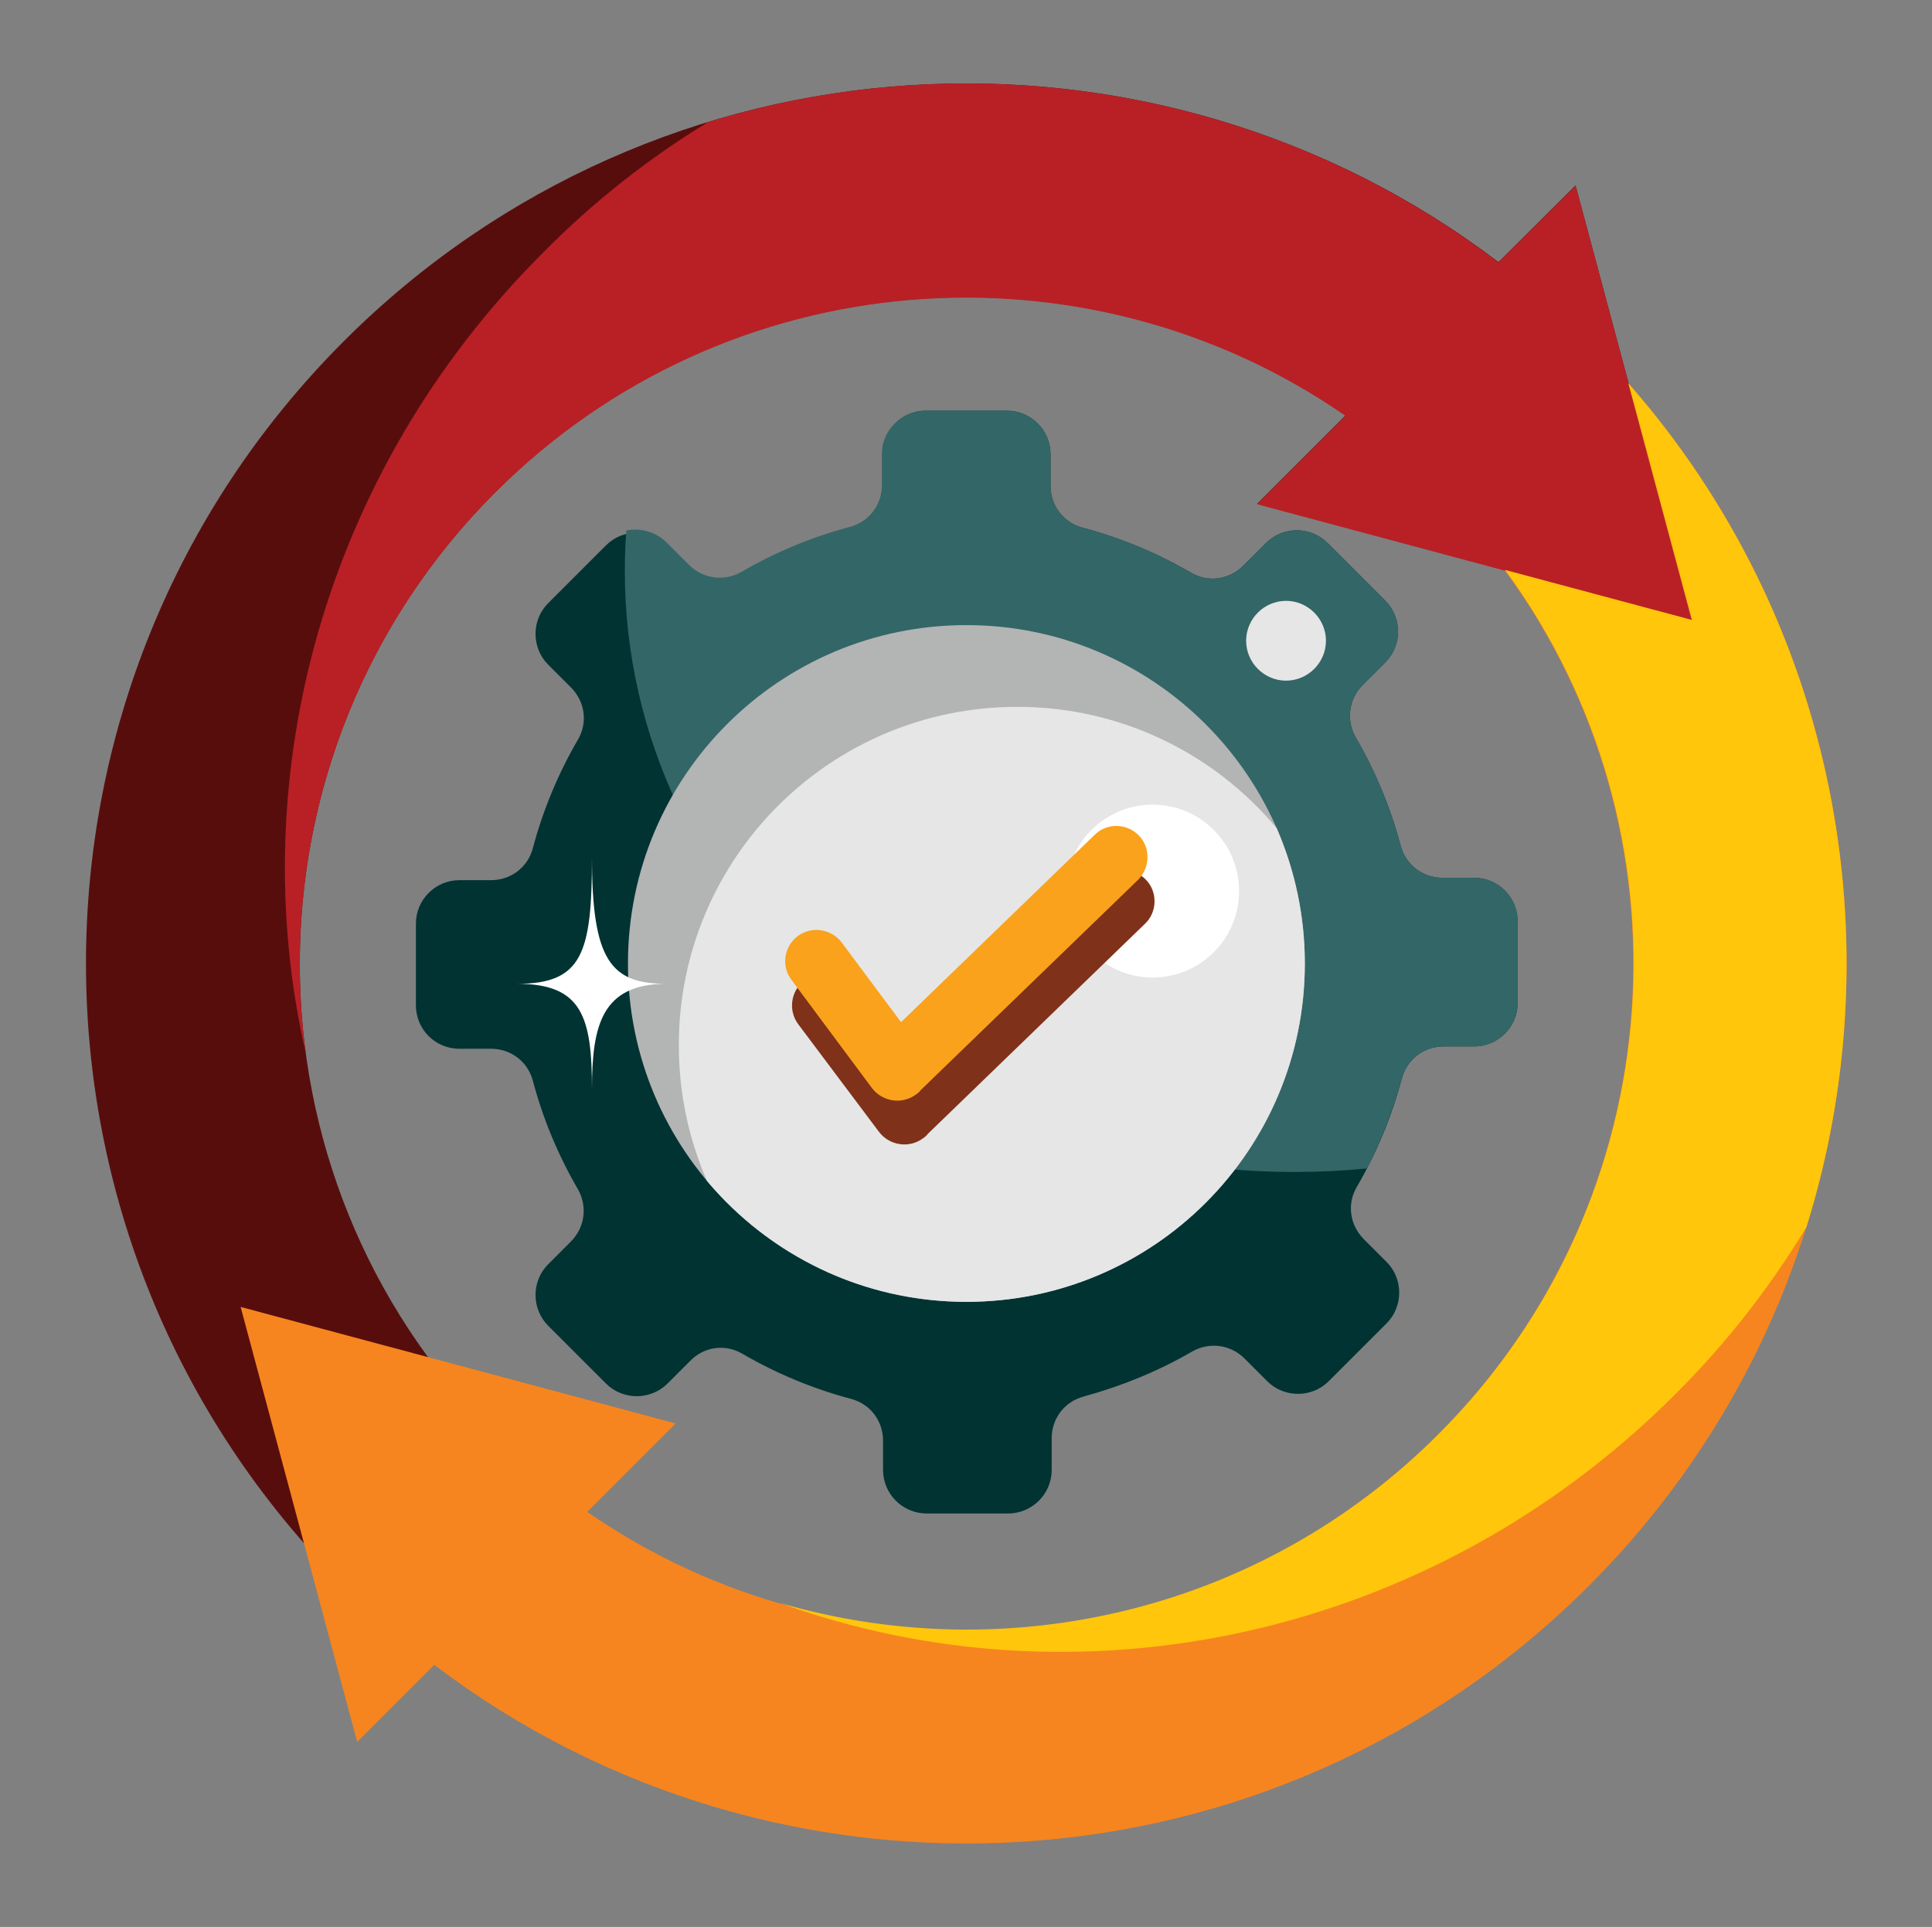
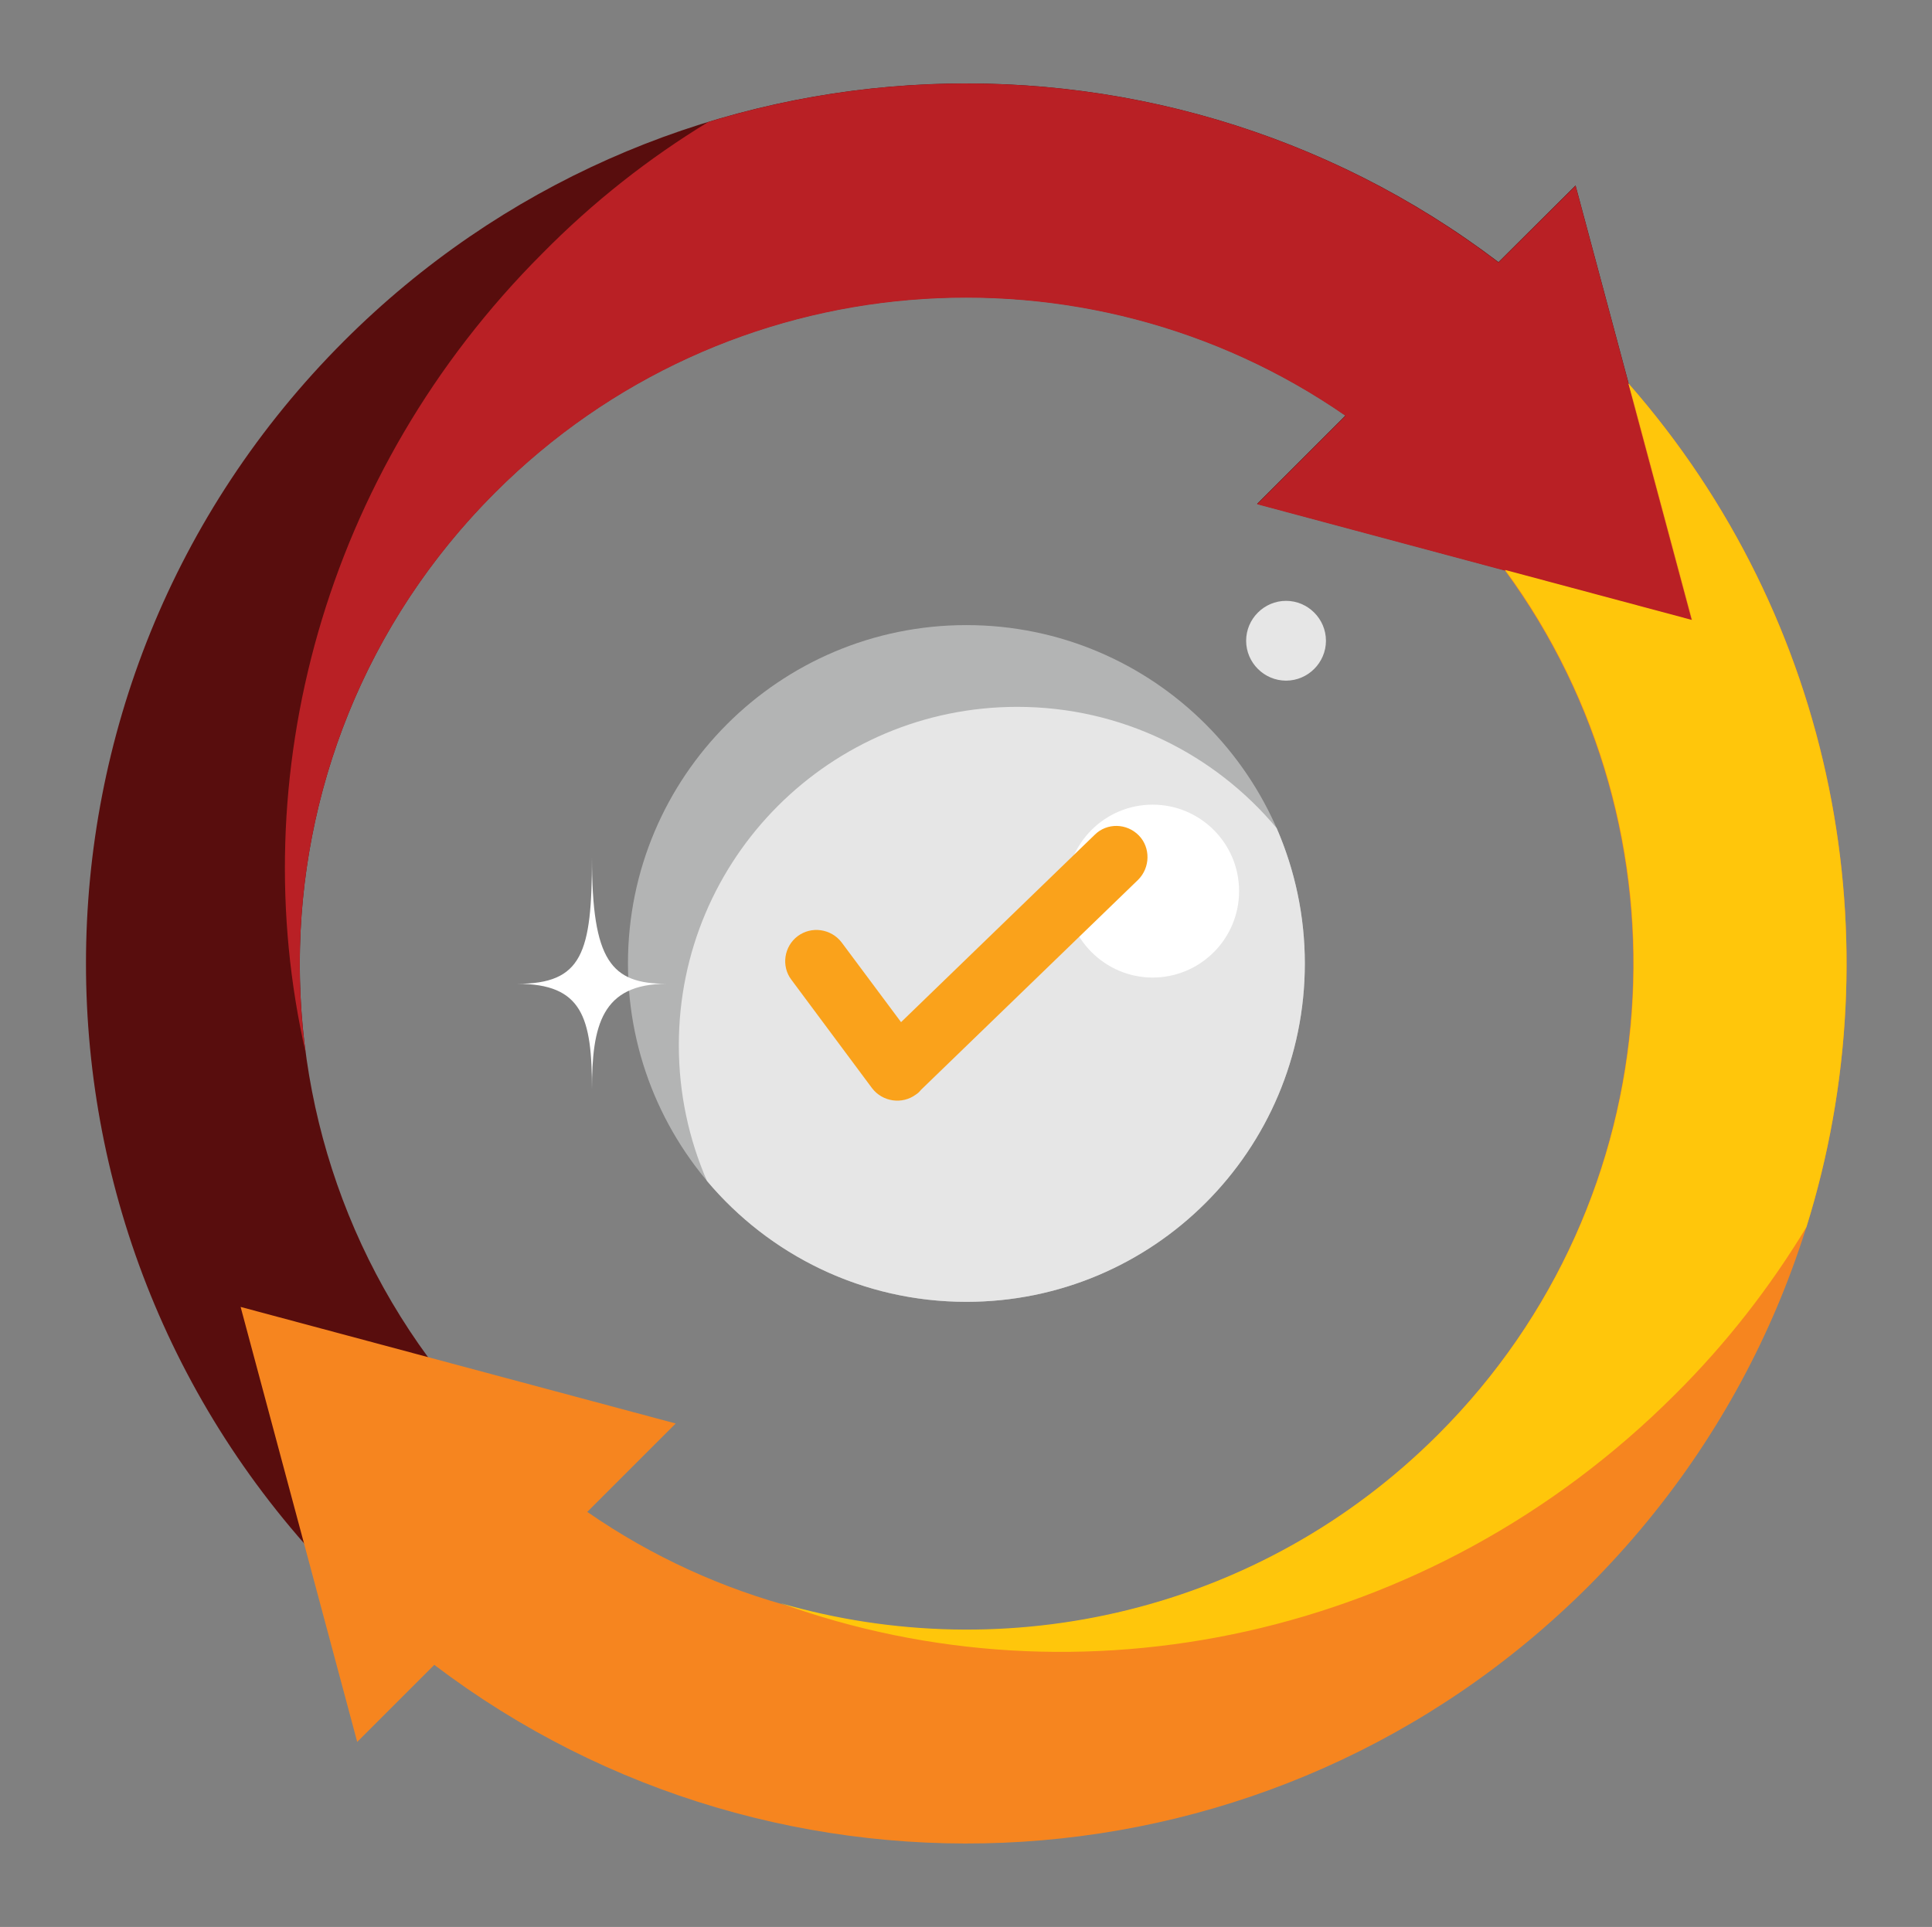
<svg xmlns="http://www.w3.org/2000/svg" height="492.6" preserveAspectRatio="xMidYMid meet" version="1.0" viewBox="3.0 3.7 493.8 492.6" width="493.8" zoomAndPan="magnify">
  <rect x="3.0" y="3.7" width="493.8" height="492.6" fill="#808080" stroke="none" />
  <g>
    <g>
      <path clip-rule="evenodd" d="M93,411.2c-0.7-0.7-1.4-1.4-2.1-2.1C3,321.2,3,178.8,90.9,90.9C171.4,10.4,297.8,3.7,386,70.7l19.7-19.6 l14.9,55.6l14.9,55.6l-55.6-14.9l-55.6-14.9l22.6-22.6c-66.4-46-158.3-39.5-217.4,19.7c-66.5,66.6-66.5,174.4,0,241L93,411.2z" fill="#580d0d" fill-rule="evenodd" />
    </g>
    <g>
      <path clip-rule="evenodd" d="M184,34.9c67.7-20.7,143.3-8.8,202,35.9l19.7-19.6l14.9,55.6l14.9,55.6l-55.6-14.9l-55.6-14.9l22.6-22.6 c-66.4-46-158.3-39.5-217.4,19.7c-39,39-55.1,92.2-48.4,143c-16-70.1,4.4-148.1,60.5-204.2C154.7,55.2,168.9,44.1,184,34.9 L184,34.9z" fill="#b92025" fill-rule="evenodd" />
    </g>
    <g>
      <path clip-rule="evenodd" d="M419.2,101.7c77.6,88.4,74.2,223-10.1,307.4c-80.5,80.5-206.9,87.2-295.1,20.2l-19.7,19.7l-14.9-55.6 l-14.9-55.6l55.6,14.9l55.6,14.9l-22.6,22.6c66.4,46,158.2,39.5,217.4-19.7c60.3-60.2,66-154.4,17.1-221l47.8,12.8l-14.9-55.6 L419.2,101.7z" fill="#f6851f" fill-rule="evenodd" />
    </g>
    <g>
      <path clip-rule="evenodd" d="M419.2,101.7c53.1,60.5,68.3,142.8,45.5,215.7c-9.2,15.2-20.4,29.7-33.6,42.8 c-62.8,62.8-152.8,80.8-228.7,53.3c57.8,16.8,122.7,2.4,168.2-43.1c60.3-60.2,66-154.4,17.1-221l47.8,12.8l-14.9-55.6L419.2,101.7z" fill="#ffc60b" fill-rule="evenodd" />
    </g>
    <g>
-       <path clip-rule="evenodd" d="M239.5,108.7h20.9c6.1,0,11.1,5,11.1,11.1v8.1c0,5.1,3.3,9.4,8.2,10.7c9.8,2.6,19.1,6.5,27.7,11.5 c4.4,2.6,9.8,1.8,13.4-1.8l5.8-5.8c4.3-4.3,11.4-4.3,15.7,0l14.8,14.8c4.3,4.3,4.3,11.4,0,15.7l-5.8,5.8c-3.6,3.6-4.3,9-1.8,13.4 c5,8.6,8.9,17.9,11.5,27.7c1.3,4.9,5.6,8.2,10.7,8.2h8.1c6.1,0,11.1,5,11.1,11.1v20.9c0,6.1-5,11.1-11.1,11.1H372 c-5.1,0-9.4,3.3-10.7,8.2c-2.6,9.8-6.5,19.1-11.5,27.7c-2.6,4.4-1.8,9.8,1.8,13.4l5.8,5.8c4.3,4.3,4.3,11.4,0,15.7l-14.8,14.8 c-4.3,4.3-11.4,4.3-15.7,0l-5.8-5.8c-3.6-3.6-9-4.3-13.4-1.8c-8.6,5-17.9,8.8-27.7,11.5c-4.9,1.3-8.2,5.6-8.2,10.7v8.1 c0,6.1-5,11.1-11.1,11.1h-20.9c-6.1,0-11.1-5-11.1-11.1V372c0-5.1-3.3-9.4-8.2-10.7c-9.8-2.6-19.1-6.5-27.7-11.5 c-4.4-2.6-9.8-1.9-13.4,1.8l-5.8,5.8c-4.3,4.3-11.4,4.3-15.7,0l-14.8-14.8c-4.3-4.3-4.3-11.4,0-15.7l5.8-5.8 c3.6-3.6,4.3-9,1.8-13.4c-5-8.6-8.9-17.9-11.5-27.7c-1.3-4.9-5.6-8.2-10.7-8.2h-8.1c-6.2,0-11.1-5-11.1-11.1v-20.9 c0-6.1,5-11.1,11.1-11.1h8.1c5.1,0,9.4-3.3,10.7-8.2c2.6-9.8,6.5-19.1,11.5-27.7c2.6-4.4,1.8-9.8-1.8-13.4l-5.8-5.8 c-4.3-4.3-4.3-11.4,0-15.7l14.8-14.8c4.3-4.3,11.4-4.3,15.7,0l5.8,5.8c3.6,3.6,9,4.3,13.4,1.8c8.6-5,17.9-8.9,27.7-11.5 c5-1.3,8.2-5.6,8.2-10.7v-8.1C228.4,113.8,233.4,108.7,239.5,108.7L239.5,108.7z" fill="#013333" fill-rule="evenodd" />
-     </g>
+       </g>
    <g>
      <path clip-rule="evenodd" d="M331.7,177.7c5.6,0,10.2-4.6,10.2-10.2c0-5.6-4.6-10.2-10.2-10.2c-5.6,0-10.2,4.6-10.2,10.2 C321.5,173.1,326.1,177.7,331.7,177.7L331.7,177.7z" fill="#e6e6e6" fill-rule="evenodd" />
    </g>
    <g>
-       <path clip-rule="evenodd" d="M239.5,108.7h20.9c6.1,0,11.1,5,11.1,11.1v8.1c0,5.1,3.3,9.4,8.2,10.7c9.8,2.6,19.1,6.5,27.7,11.5 c4.4,2.6,9.8,1.8,13.4-1.8l5.8-5.8c4.3-4.3,11.4-4.3,15.7,0l14.8,14.8c4.3,4.3,4.3,11.4,0,15.7l-5.8,5.8c-3.6,3.6-4.3,9-1.8,13.4 c5,8.6,8.9,17.9,11.5,27.7c1.3,4.9,5.6,8.2,10.7,8.2h8.1c6.1,0,11.1,5,11.1,11.1v20.9c0,6.1-5,11.1-11.1,11.1H372 c-5.1,0-9.4,3.3-10.7,8.2c-2.2,8-5.2,15.7-8.9,23c-6.1,0.6-12.3,0.9-18.6,0.9c-94.5,0-171.1-68.8-171.1-153.6 c0-3.5,0.1-6.9,0.4-10.4c3.5-0.7,7.4,0.3,10.2,3l5.8,5.8c3.6,3.6,9,4.3,13.4,1.8c8.6-5,17.9-8.9,27.7-11.5 c4.9-1.3,8.2-5.6,8.2-10.7v-8.1C228.4,113.8,233.4,108.7,239.5,108.7L239.5,108.7z" fill="#336667" fill-rule="evenodd" />
-     </g>
+       </g>
    <g>
-       <path clip-rule="evenodd" d="M331.7,157.3c5.6,0,10.2,4.6,10.2,10.2c0,5.6-4.6,10.2-10.2,10.2c-5.6,0-10.2-4.6-10.2-10.2 C321.5,161.9,326.1,157.3,331.7,157.3L331.7,157.3z" fill="#e6e6e6" fill-rule="evenodd" />
-     </g>
+       </g>
    <g>
      <path clip-rule="evenodd" d="M250,163.5c47.8,0,86.5,38.8,86.5,86.5c0,47.8-38.7,86.5-86.5,86.5c-47.8,0-86.5-38.7-86.5-86.5 C163.5,202.2,202.2,163.5,250,163.5L250,163.5z" fill="#b3b4b4" fill-rule="evenodd" />
    </g>
    <g>
      <path clip-rule="evenodd" d="M329.3,215.4c4.6,10.6,7.2,22.3,7.2,34.6c0,47.8-38.7,86.5-86.5,86.5c-26.6,0-50.4-12-66.3-30.9 c-4.6-10.6-7.2-22.3-7.2-34.7c0-47.8,38.7-86.5,86.5-86.5C289.6,184.4,313.4,196.4,329.3,215.4L329.3,215.4z" fill="#e6e6e6" fill-rule="evenodd" />
    </g>
    <g>
      <path clip-rule="evenodd" d="M297.6,253.6c12.2,0,22.1-9.9,22.1-22.1s-9.9-22.1-22.1-22.1s-22.1,9.9-22.1,22.1S285.5,253.6,297.6,253.6 L297.6,253.6z" fill="#fff" fill-rule="evenodd" />
    </g>
    <g>
      <path clip-rule="evenodd" d="M173.4,255.2c-14.2,0-19.1-5.8-19.1-32.3c0,24.5-2.5,32.3-19.1,32.3c16.6,0,19.1,8.5,19.1,27 C154.3,265.8,156.8,255.2,173.4,255.2L173.4,255.2z" fill="#fff" fill-rule="evenodd" />
    </g>
    <g>
-       <path d="M207,265.5c-2.6-3.5-1.9-8.5,1.6-11.2c3.5-2.7,8.5-1.9,11.2,1.6l15.3,20.4l49.5-47.9c3.1-3.1,8.2-3,11.3,0.2 c3,3.1,2.9,8.2-0.2,11.2l-55.5,53.7c-0.4,0.5-0.8,0.9-1.3,1.2c-3.5,2.6-8.5,1.9-11.2-1.6L207,265.5z" fill="#80311a" />
-     </g>
+       </g>
    <g>
      <path d="M205.3,254.2c-2.7-3.5-1.9-8.6,1.6-11.2c3.5-2.6,8.5-1.9,11.2,1.6l15.2,20.4l49.5-47.9 c3.1-3.1,8.2-3,11.3,0.2c3,3.1,2.9,8.2-0.2,11.3l-55.5,53.7c-0.4,0.5-0.8,0.9-1.3,1.2c-3.5,2.6-8.5,1.9-11.2-1.6L205.3,254.2z" fill="#faa21b" />
    </g>
  </g>
</svg>